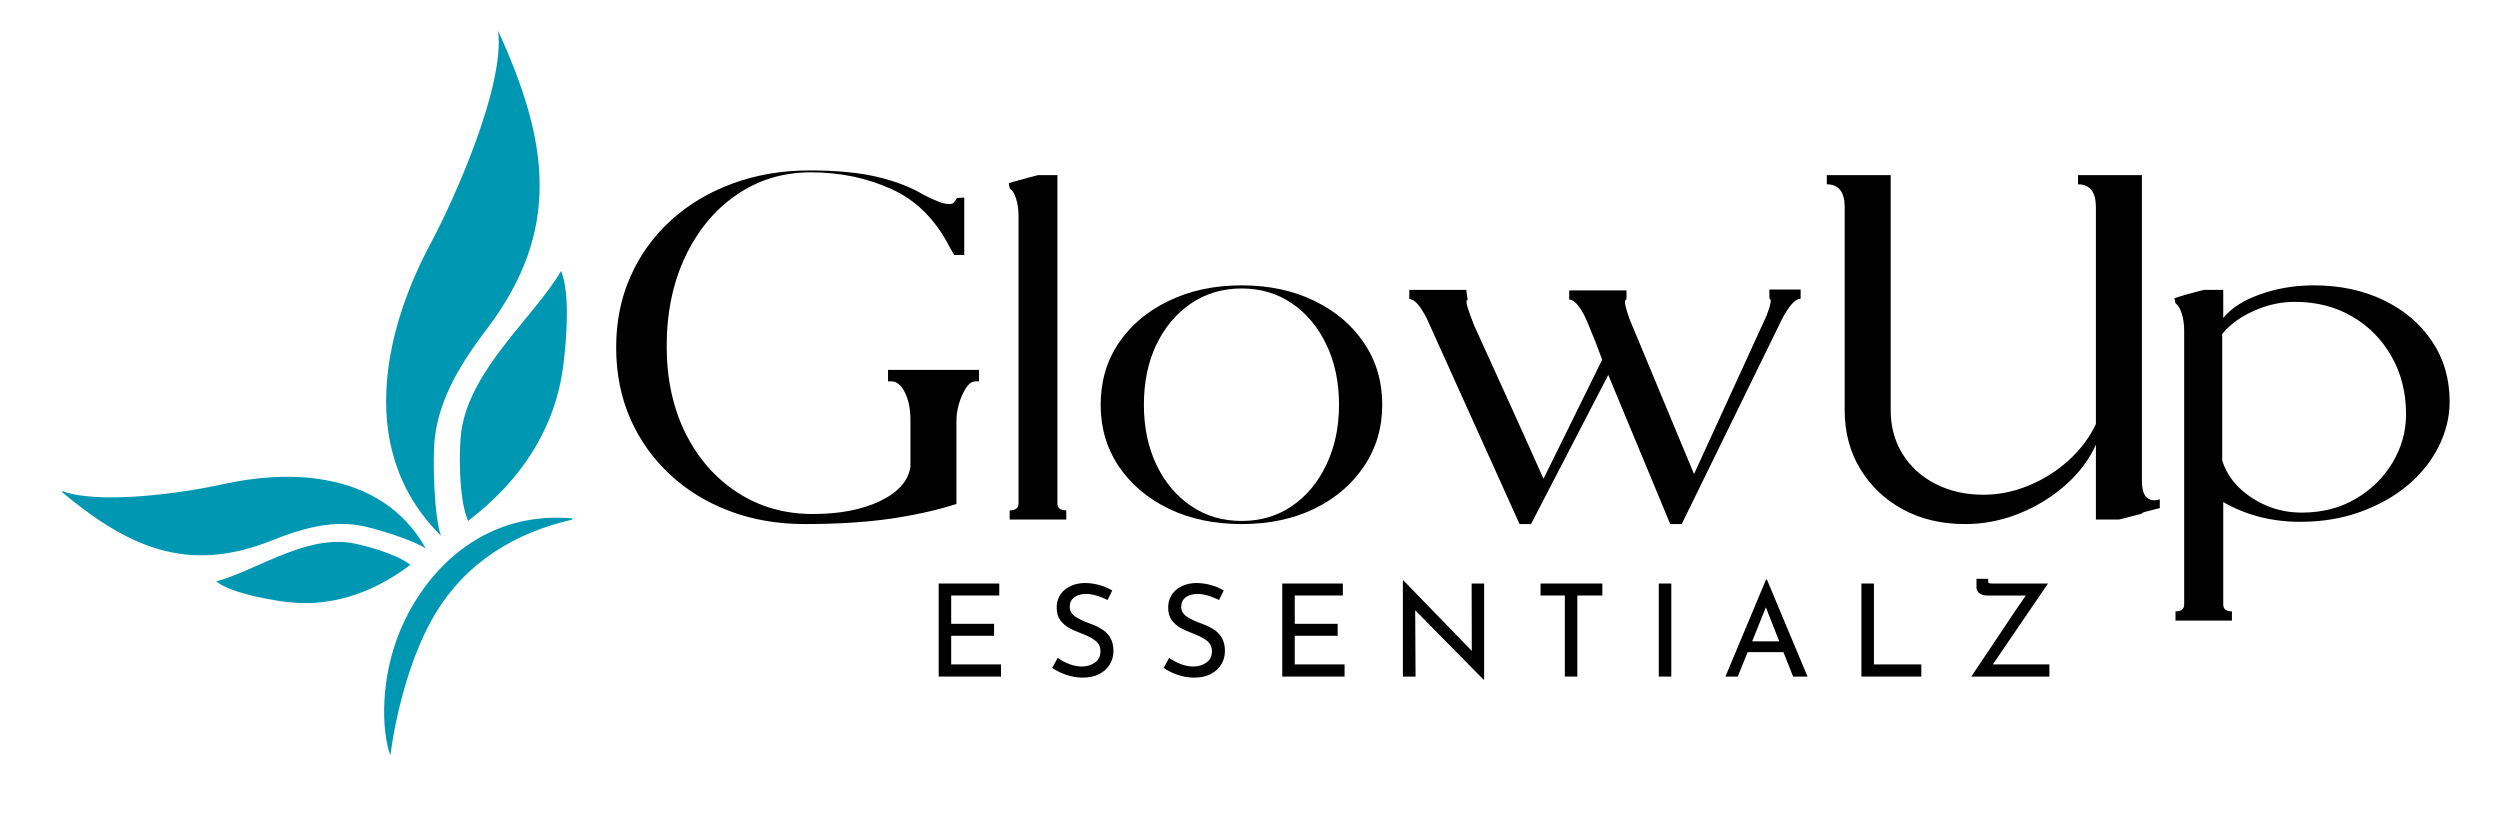
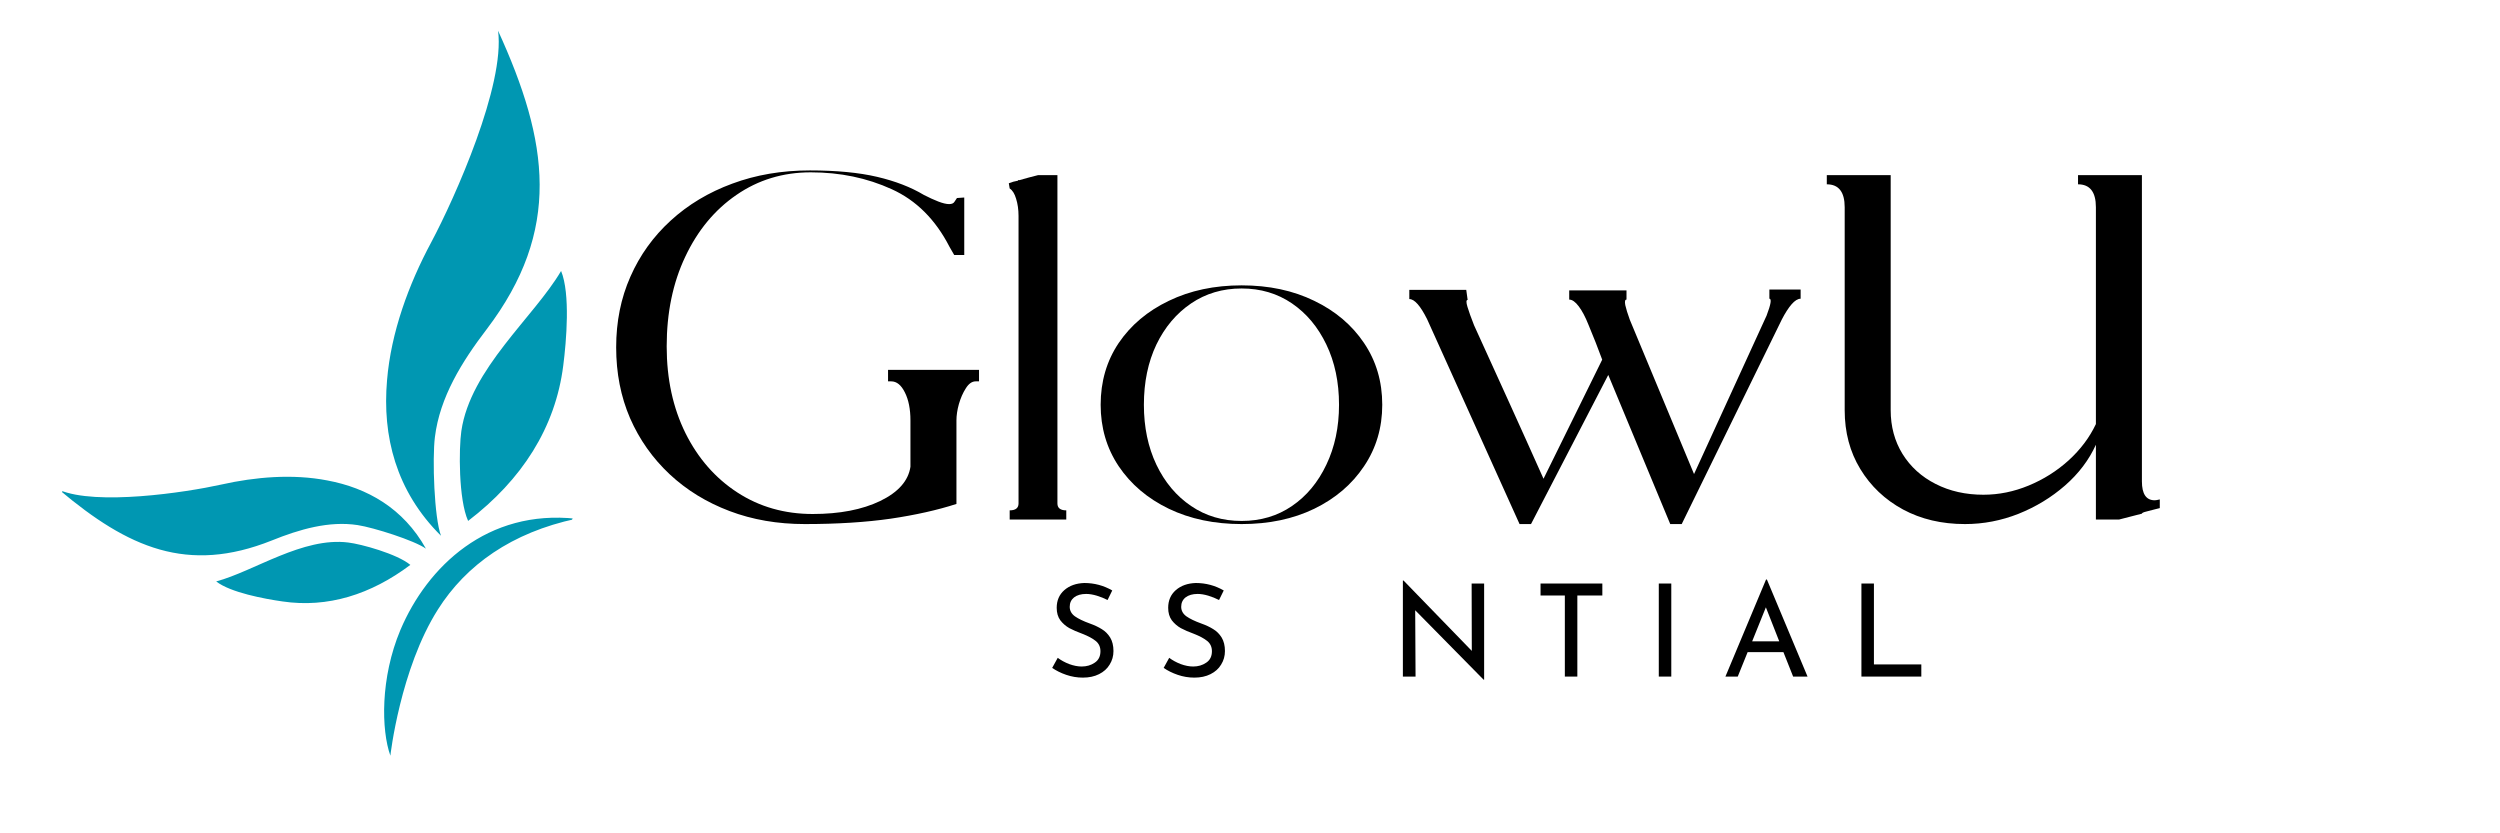
<svg xmlns="http://www.w3.org/2000/svg" version="1.0" preserveAspectRatio="xMidYMid meet" height="100" viewBox="0 0 224.88 75" zoomAndPan="magnify" width="300">
  <defs>
    <g />
    <clipPath id="c35023db05">
      <path clip-rule="nonzero" d="M 5 2 L 52 2 L 52 69 L 5 69 Z M 5 2" />
    </clipPath>
    <clipPath id="9528424269">
      <path clip-rule="nonzero" d="M 31.16 -4.48 L 68.207 15.254 L 38.961 70.168 L 1.91 50.434 Z M 31.16 -4.48" />
    </clipPath>
    <clipPath id="88e668b38b">
      <path clip-rule="nonzero" d="M 68.469 15.391 L 31.418 -4.344 L 2.168 50.57 L 39.219 70.305 Z M 68.469 15.391" />
    </clipPath>
  </defs>
  <g clip-path="url(#c35023db05)">
    <g clip-path="url(#9528424269)">
      <g clip-path="url(#88e668b38b)">
        <path fill-rule="evenodd" fill-opacity="1" d="M 42.07 46.883 C 41.199 44.945 41.234 40.348 41.461 38.793 C 42.273 33.195 47.992 28.551 50.438 24.387 C 51.281 26.441 50.914 30.711 50.633 32.898 C 49.93 38.496 46.898 43.195 42.07 46.883 Z M 35.977 56.695 C 38.402 50.977 43.812 45.812 51.789 46.688 C 46.004 47.922 41.879 50.852 39.352 54.855 C 35.961 60.195 35.066 68.027 35.074 68.012 C 34.25 65.707 34.16 61.023 35.977 56.695 Z M 24.398 48.645 C 26.895 47.637 29.547 46.863 32.129 47.258 C 33.574 47.48 37.246 48.645 38.273 49.379 C 36.238 45.734 32.988 43.91 29.391 43.238 C 26.277 42.637 22.926 42.922 19.863 43.609 C 16.594 44.336 8.613 45.516 5.293 44.102 C 11.465 49.293 16.812 51.672 24.398 48.645 Z M 36.871 50.84 C 35.668 49.844 32.426 48.961 31.293 48.828 C 27.199 48.305 22.809 51.414 19.398 52.328 C 20.676 53.332 23.762 53.902 25.359 54.129 C 29.426 54.734 33.32 53.508 36.871 50.84 Z M 43.746 29.625 C 41.504 32.559 39.52 35.758 39.082 39.336 C 38.836 41.316 39.02 46.594 39.629 48.219 C 35.559 44.188 34.34 39.223 34.773 34.23 C 35.129 29.918 36.723 25.582 38.754 21.801 C 40.91 17.75 45.406 7.648 44.766 2.766 C 49.344 12.777 50.508 20.715 43.746 29.625 Z M 43.746 29.625" fill="#0097b2" />
      </g>
    </g>
  </g>
  <g fill-opacity="1" fill="#000000">
    <g transform="translate(53.364, 46.76)">
      <g>
        <path d="M 32.656 -1.406 C 30.945 -0.852 28.973 -0.41 26.734 -0.078 C 24.504 0.242 21.93 0.406 19.016 0.406 C 16.555 0.406 14.297 0.016 12.234 -0.766 C 10.172 -1.547 8.375 -2.648 6.844 -4.078 C 5.312 -5.516 4.125 -7.195 3.281 -9.125 C 2.445 -11.062 2.031 -13.188 2.031 -15.5 C 2.031 -17.812 2.457 -19.93 3.312 -21.859 C 4.164 -23.797 5.375 -25.477 6.938 -26.906 C 8.508 -28.344 10.359 -29.453 12.484 -30.234 C 14.609 -31.023 16.938 -31.422 19.469 -31.422 C 21.863 -31.422 23.879 -31.227 25.516 -30.844 C 27.16 -30.457 28.562 -29.914 29.719 -29.219 C 30.188 -28.977 30.617 -28.781 31.016 -28.625 C 31.422 -28.469 31.75 -28.391 32 -28.391 C 32.238 -28.391 32.398 -28.461 32.484 -28.609 L 32.703 -28.938 L 33.359 -28.984 L 33.359 -23.812 L 32.453 -23.812 L 32.031 -24.547 C 30.77 -27.004 29.035 -28.734 26.828 -29.734 C 24.617 -30.742 22.191 -31.25 19.547 -31.25 C 17.047 -31.25 14.816 -30.57 12.859 -29.219 C 10.898 -27.875 9.363 -26.02 8.25 -23.656 C 7.133 -21.301 6.578 -18.609 6.578 -15.578 C 6.578 -12.66 7.141 -10.062 8.266 -7.781 C 9.398 -5.508 10.957 -3.727 12.938 -2.438 C 14.926 -1.145 17.188 -0.5 19.719 -0.5 C 22.145 -0.5 24.172 -0.891 25.797 -1.672 C 27.422 -2.461 28.328 -3.488 28.516 -4.75 L 28.516 -8.922 C 28.516 -9.941 28.348 -10.781 28.016 -11.438 C 27.691 -12.102 27.281 -12.438 26.781 -12.438 L 26.5 -12.438 L 26.5 -13.469 L 34.688 -13.469 L 34.688 -12.438 L 34.391 -12.438 C 34.055 -12.438 33.758 -12.227 33.5 -11.812 C 33.238 -11.406 33.031 -10.93 32.875 -10.391 C 32.727 -9.859 32.656 -9.367 32.656 -8.922 Z M 32.656 -1.406" />
      </g>
    </g>
  </g>
  <g fill-opacity="1" fill="#000000">
    <g transform="translate(90.03, 46.76)">
      <g>
        <path d="M 0.781 -0.828 C 1.312 -0.828 1.578 -1.035 1.578 -1.453 L 1.578 -27.328 C 1.578 -27.898 1.504 -28.414 1.359 -28.875 C 1.223 -29.332 1.031 -29.641 0.781 -29.797 L 0.703 -30.266 C 0.836 -30.316 0.973 -30.363 1.109 -30.406 C 1.254 -30.445 1.395 -30.477 1.531 -30.5 L 1.531 -30.547 L 1.656 -30.547 C 2.227 -30.711 2.789 -30.863 3.344 -31 L 5.078 -31 L 5.078 -1.453 C 5.078 -1.035 5.344 -0.828 5.875 -0.828 L 5.875 0 L 0.781 0 Z M 0.781 -0.828" />
      </g>
    </g>
  </g>
  <g fill-opacity="1" fill="#000000">
    <g transform="translate(97.14, 46.76)">
      <g>
        <path d="M 14.547 -21.078 C 17.004 -21.078 19.18 -20.613 21.078 -19.688 C 22.984 -18.77 24.477 -17.504 25.562 -15.891 C 26.656 -14.273 27.203 -12.422 27.203 -10.328 C 27.203 -8.266 26.656 -6.422 25.562 -4.797 C 24.477 -3.172 22.984 -1.895 21.078 -0.969 C 19.18 -0.051 17.004 0.406 14.547 0.406 C 12.098 0.406 9.914 -0.051 8 -0.969 C 6.082 -1.895 4.578 -3.172 3.484 -4.797 C 2.398 -6.422 1.859 -8.266 1.859 -10.328 C 1.859 -12.422 2.398 -14.273 3.484 -15.891 C 4.578 -17.504 6.082 -18.77 8 -19.688 C 9.914 -20.613 12.098 -21.078 14.547 -21.078 Z M 14.547 -20.797 C 12.836 -20.797 11.32 -20.348 10 -19.453 C 8.676 -18.555 7.633 -17.32 6.875 -15.75 C 6.125 -14.176 5.75 -12.367 5.75 -10.328 C 5.75 -8.316 6.125 -6.52 6.875 -4.938 C 7.633 -3.352 8.676 -2.113 10 -1.219 C 11.32 -0.32 12.836 0.125 14.547 0.125 C 16.254 0.125 17.766 -0.32 19.078 -1.219 C 20.391 -2.113 21.422 -3.352 22.172 -4.938 C 22.93 -6.52 23.312 -8.316 23.312 -10.328 C 23.312 -12.367 22.93 -14.176 22.172 -15.75 C 21.422 -17.32 20.391 -18.555 19.078 -19.453 C 17.766 -20.348 16.254 -20.797 14.547 -20.797 Z M 14.547 -20.797" />
      </g>
    </g>
  </g>
  <g fill-opacity="1" fill="#000000">
    <g transform="translate(126.2, 46.76)">
      <g>
        <path d="M 26.203 -4.094 L 32.734 -18.359 C 33.117 -19.367 33.203 -19.875 32.984 -19.875 L 32.984 -20.703 L 35.797 -20.703 L 35.797 -19.875 C 35.547 -19.875 35.273 -19.707 34.984 -19.375 C 34.703 -19.051 34.41 -18.598 34.109 -18.016 L 25.094 0.406 L 24.062 0.406 L 18.484 -13.016 L 11.531 0.406 L 10.5 0.406 L 2.188 -18.016 C 1.582 -19.234 1.047 -19.844 0.578 -19.844 L 0.578 -20.672 L 5.703 -20.672 L 5.828 -19.766 C 5.691 -19.766 5.688 -19.555 5.812 -19.141 C 5.938 -18.723 6.133 -18.172 6.406 -17.484 C 7.457 -15.191 8.504 -12.891 9.547 -10.578 C 10.598 -8.266 11.633 -5.961 12.656 -3.672 L 17.938 -14.391 C 17.75 -14.91 17.551 -15.43 17.344 -15.953 C 17.133 -16.473 16.922 -17 16.703 -17.531 C 16.422 -18.238 16.129 -18.789 15.828 -19.188 C 15.523 -19.594 15.238 -19.797 14.969 -19.797 L 14.969 -20.625 L 20.125 -20.625 L 20.125 -19.797 C 19.988 -19.797 19.953 -19.629 20.016 -19.297 C 20.086 -18.973 20.223 -18.535 20.422 -17.984 Z M 26.203 -4.094" />
      </g>
    </g>
  </g>
  <g fill-opacity="1" fill="#000000">
    <g transform="translate(163.321, 46.76)">
      <g>
        <path d="M 2.641 -28.109 C 2.641 -29.484 2.102 -30.172 1.031 -30.172 L 1.031 -31 L 6.781 -31 L 6.781 -9.844 C 6.781 -8.375 7.133 -7.062 7.844 -5.906 C 8.562 -4.75 9.555 -3.848 10.828 -3.203 C 12.098 -2.555 13.531 -2.234 15.125 -2.234 C 16.508 -2.234 17.867 -2.508 19.203 -3.062 C 20.535 -3.613 21.734 -4.367 22.797 -5.328 C 23.859 -6.297 24.676 -7.383 25.25 -8.594 L 25.25 -28.109 C 25.25 -29.484 24.711 -30.172 23.641 -30.172 L 23.641 -31 L 29.391 -31 L 29.391 -3.438 C 29.391 -2.301 29.773 -1.734 30.547 -1.734 C 30.629 -1.734 30.781 -1.758 31 -1.812 L 31 -1.031 C 30.969 -1.031 30.82 -0.992 30.562 -0.922 C 30.301 -0.859 30.039 -0.789 29.781 -0.719 C 29.52 -0.656 29.391 -0.594 29.391 -0.531 L 27.328 0 L 25.25 0 L 25.25 -6.734 C 24.625 -5.359 23.695 -4.133 22.469 -3.062 C 21.238 -1.988 19.844 -1.141 18.281 -0.516 C 16.727 0.098 15.125 0.406 13.469 0.406 C 11.375 0.406 9.516 -0.031 7.891 -0.906 C 6.266 -1.789 4.984 -3.004 4.047 -4.547 C 3.109 -6.086 2.641 -7.852 2.641 -9.844 Z M 2.641 -28.109" />
      </g>
    </g>
  </g>
  <g fill-opacity="1" fill="#000000">
    <g transform="translate(195.563, 46.76)">
      <g>
-         <path d="M 24.844 -10.625 C 24.844 -9.219 24.508 -7.859 23.844 -6.547 C 23.188 -5.242 22.258 -4.086 21.062 -3.078 C 19.863 -2.078 18.441 -1.281 16.797 -0.688 C 15.16 -0.094 13.363 0.203 11.406 0.203 C 10.082 0.203 8.828 0.047 7.641 -0.266 C 6.461 -0.586 5.406 -1.023 4.469 -1.578 L 4.469 7.641 C 4.469 8.055 4.727 8.266 5.25 8.266 L 5.25 9.094 L 0.172 9.094 L 0.172 8.266 C 0.691 8.266 0.953 8.055 0.953 7.641 L 0.953 -16.984 C 0.953 -17.566 0.879 -18.082 0.734 -18.531 C 0.598 -18.988 0.41 -19.301 0.172 -19.469 L 0.078 -19.922 C 0.223 -19.973 0.363 -20.02 0.5 -20.062 C 0.633 -20.102 0.77 -20.141 0.906 -20.172 L 0.906 -20.219 L 1.031 -20.219 C 1.613 -20.383 2.18 -20.535 2.734 -20.672 L 4.469 -20.672 L 4.469 -18.141 C 5.176 -19.023 6.281 -19.734 7.781 -20.266 C 9.289 -20.805 10.898 -21.078 12.609 -21.078 C 14.973 -21.078 17.078 -20.629 18.922 -19.734 C 20.773 -18.836 22.223 -17.602 23.266 -16.031 C 24.316 -14.469 24.844 -12.664 24.844 -10.625 Z M 20.922 -9.469 C 20.922 -11.426 20.484 -13.164 19.609 -14.688 C 18.742 -16.219 17.562 -17.414 16.062 -18.281 C 14.562 -19.156 12.844 -19.594 10.906 -19.594 C 9.645 -19.594 8.414 -19.32 7.219 -18.781 C 6.02 -18.25 5.07 -17.555 4.375 -16.703 L 4.375 -5.328 C 4.656 -4.422 5.148 -3.613 5.859 -2.906 C 6.578 -2.207 7.426 -1.648 8.406 -1.234 C 9.383 -0.828 10.426 -0.625 11.531 -0.625 C 13.352 -0.625 14.969 -1.035 16.375 -1.859 C 17.781 -2.68 18.891 -3.77 19.703 -5.125 C 20.516 -6.477 20.922 -7.926 20.922 -9.469 Z M 20.922 -9.469" />
-       </g>
+         </g>
    </g>
  </g>
  <g fill-opacity="1" fill="#000000">
    <g transform="translate(83.218, 60.892)">
      <g>
-         <path d="M 6.656 -8.375 L 6.656 -7.297 L 2.328 -7.297 L 2.328 -4.75 L 6.188 -4.75 L 6.188 -3.672 L 2.328 -3.672 L 2.328 -1.094 L 6.812 -1.094 L 6.812 0 L 1.203 0 L 1.203 -8.375 Z M 6.656 -8.375" />
-       </g>
+         </g>
    </g>
  </g>
  <g fill-opacity="1" fill="#000000">
    <g transform="translate(94.074, 60.892)">
      <g>
        <path d="M 5.547 -6.891 C 5.242 -7.047 4.922 -7.176 4.578 -7.281 C 4.234 -7.383 3.914 -7.438 3.625 -7.438 C 3.164 -7.438 2.801 -7.332 2.531 -7.125 C 2.27 -6.914 2.141 -6.633 2.141 -6.281 C 2.141 -5.938 2.297 -5.648 2.609 -5.422 C 2.922 -5.203 3.363 -4.988 3.938 -4.781 C 4.375 -4.625 4.738 -4.453 5.031 -4.266 C 5.332 -4.086 5.582 -3.836 5.781 -3.516 C 5.977 -3.191 6.078 -2.785 6.078 -2.297 C 6.078 -1.848 5.961 -1.441 5.734 -1.078 C 5.516 -0.711 5.195 -0.426 4.781 -0.219 C 4.363 -0.008 3.879 0.094 3.328 0.094 C 2.805 0.094 2.305 0.008 1.828 -0.156 C 1.348 -0.32 0.926 -0.531 0.562 -0.781 L 1.062 -1.688 C 1.352 -1.469 1.695 -1.281 2.094 -1.125 C 2.5 -0.977 2.875 -0.906 3.219 -0.906 C 3.664 -0.906 4.055 -1.02 4.391 -1.25 C 4.734 -1.477 4.906 -1.82 4.906 -2.281 C 4.906 -2.664 4.766 -2.973 4.484 -3.203 C 4.203 -3.43 3.805 -3.645 3.297 -3.844 C 2.816 -4.02 2.422 -4.191 2.109 -4.359 C 1.797 -4.535 1.523 -4.77 1.297 -5.062 C 1.078 -5.363 0.969 -5.738 0.969 -6.188 C 0.969 -6.844 1.195 -7.375 1.656 -7.781 C 2.125 -8.188 2.723 -8.398 3.453 -8.422 C 4.359 -8.422 5.195 -8.195 5.969 -7.75 Z M 5.547 -6.891" />
      </g>
    </g>
  </g>
  <g fill-opacity="1" fill="#000000">
    <g transform="translate(104.107, 60.892)">
      <g>
        <path d="M 5.547 -6.891 C 5.242 -7.047 4.922 -7.176 4.578 -7.281 C 4.234 -7.383 3.914 -7.438 3.625 -7.438 C 3.164 -7.438 2.801 -7.332 2.531 -7.125 C 2.27 -6.914 2.141 -6.633 2.141 -6.281 C 2.141 -5.938 2.297 -5.648 2.609 -5.422 C 2.922 -5.203 3.363 -4.988 3.938 -4.781 C 4.375 -4.625 4.738 -4.453 5.031 -4.266 C 5.332 -4.086 5.582 -3.836 5.781 -3.516 C 5.977 -3.191 6.078 -2.785 6.078 -2.297 C 6.078 -1.848 5.961 -1.441 5.734 -1.078 C 5.516 -0.711 5.195 -0.426 4.781 -0.219 C 4.363 -0.008 3.879 0.094 3.328 0.094 C 2.805 0.094 2.305 0.008 1.828 -0.156 C 1.348 -0.32 0.926 -0.531 0.562 -0.781 L 1.062 -1.688 C 1.352 -1.469 1.695 -1.281 2.094 -1.125 C 2.5 -0.977 2.875 -0.906 3.219 -0.906 C 3.664 -0.906 4.055 -1.02 4.391 -1.25 C 4.734 -1.477 4.906 -1.82 4.906 -2.281 C 4.906 -2.664 4.766 -2.973 4.484 -3.203 C 4.203 -3.43 3.805 -3.645 3.297 -3.844 C 2.816 -4.02 2.422 -4.191 2.109 -4.359 C 1.797 -4.535 1.523 -4.77 1.297 -5.062 C 1.078 -5.363 0.969 -5.738 0.969 -6.188 C 0.969 -6.844 1.195 -7.375 1.656 -7.781 C 2.125 -8.188 2.723 -8.398 3.453 -8.422 C 4.359 -8.422 5.195 -8.195 5.969 -7.75 Z M 5.547 -6.891" />
      </g>
    </g>
  </g>
  <g fill-opacity="1" fill="#000000">
    <g transform="translate(114.14, 60.892)">
      <g>
-         <path d="M 6.656 -8.375 L 6.656 -7.297 L 2.328 -7.297 L 2.328 -4.75 L 6.188 -4.75 L 6.188 -3.672 L 2.328 -3.672 L 2.328 -1.094 L 6.812 -1.094 L 6.812 0 L 1.203 0 L 1.203 -8.375 Z M 6.656 -8.375" />
-       </g>
+         </g>
    </g>
  </g>
  <g fill-opacity="1" fill="#000000">
    <g transform="translate(124.996, 60.892)">
      <g>
        <path d="M 8.516 -8.375 L 8.516 0.281 L 8.469 0.281 L 2.312 -5.969 L 2.344 0 L 1.203 0 L 1.203 -8.641 L 1.266 -8.641 L 7.406 -2.312 L 7.391 -8.375 Z M 8.516 -8.375" />
      </g>
    </g>
  </g>
  <g fill-opacity="1" fill="#000000">
    <g transform="translate(137.995, 60.892)">
      <g>
        <path d="M 6.156 -8.375 L 6.156 -7.297 L 3.906 -7.297 L 3.906 0 L 2.781 0 L 2.781 -7.297 L 0.594 -7.297 L 0.594 -8.375 Z M 6.156 -8.375" />
      </g>
    </g>
  </g>
  <g fill-opacity="1" fill="#000000">
    <g transform="translate(148.028, 60.892)">
      <g>
        <path d="M 2.328 -8.375 L 2.328 0 L 1.203 0 L 1.203 -8.375 Z M 2.328 -8.375" />
      </g>
    </g>
  </g>
  <g fill-opacity="1" fill="#000000">
    <g transform="translate(154.853, 60.892)">
      <g>
        <path d="M 5.594 -2.203 L 2.375 -2.203 L 1.484 0 L 0.375 0 L 4.031 -8.734 L 4.109 -8.734 L 7.766 0 L 6.469 0 Z M 5.219 -3.172 L 4.016 -6.234 L 2.781 -3.172 Z M 5.219 -3.172" />
      </g>
    </g>
  </g>
  <g fill-opacity="1" fill="#000000">
    <g transform="translate(166.265, 60.892)">
      <g>
        <path d="M 2.328 -8.375 L 2.328 -1.094 L 6.594 -1.094 L 6.594 0 L 1.203 0 L 1.203 -8.375 Z M 2.328 -8.375" />
      </g>
    </g>
  </g>
  <g fill-opacity="1" fill="#000000">
    <g transform="translate(176.761, 60.892)">
      <g>
-         <path d="M 7.625 -1.094 L 7.625 0 L 0.594 0 L 2.562 -2.938 C 4.133 -5.301 5.113 -6.754 5.5 -7.297 L 2.016 -7.297 C 1.766 -7.297 1.539 -7.359 1.344 -7.484 C 1.156 -7.617 1.062 -7.797 1.062 -8.016 L 1.062 -8.797 L 2.109 -8.797 L 2.109 -8.656 C 2.109 -8.531 2.129 -8.453 2.172 -8.422 C 2.223 -8.391 2.328 -8.375 2.484 -8.375 L 7.5 -8.375 L 2.531 -1.094 Z M 7.625 -1.094" />
-       </g>
+         </g>
    </g>
  </g>
</svg>